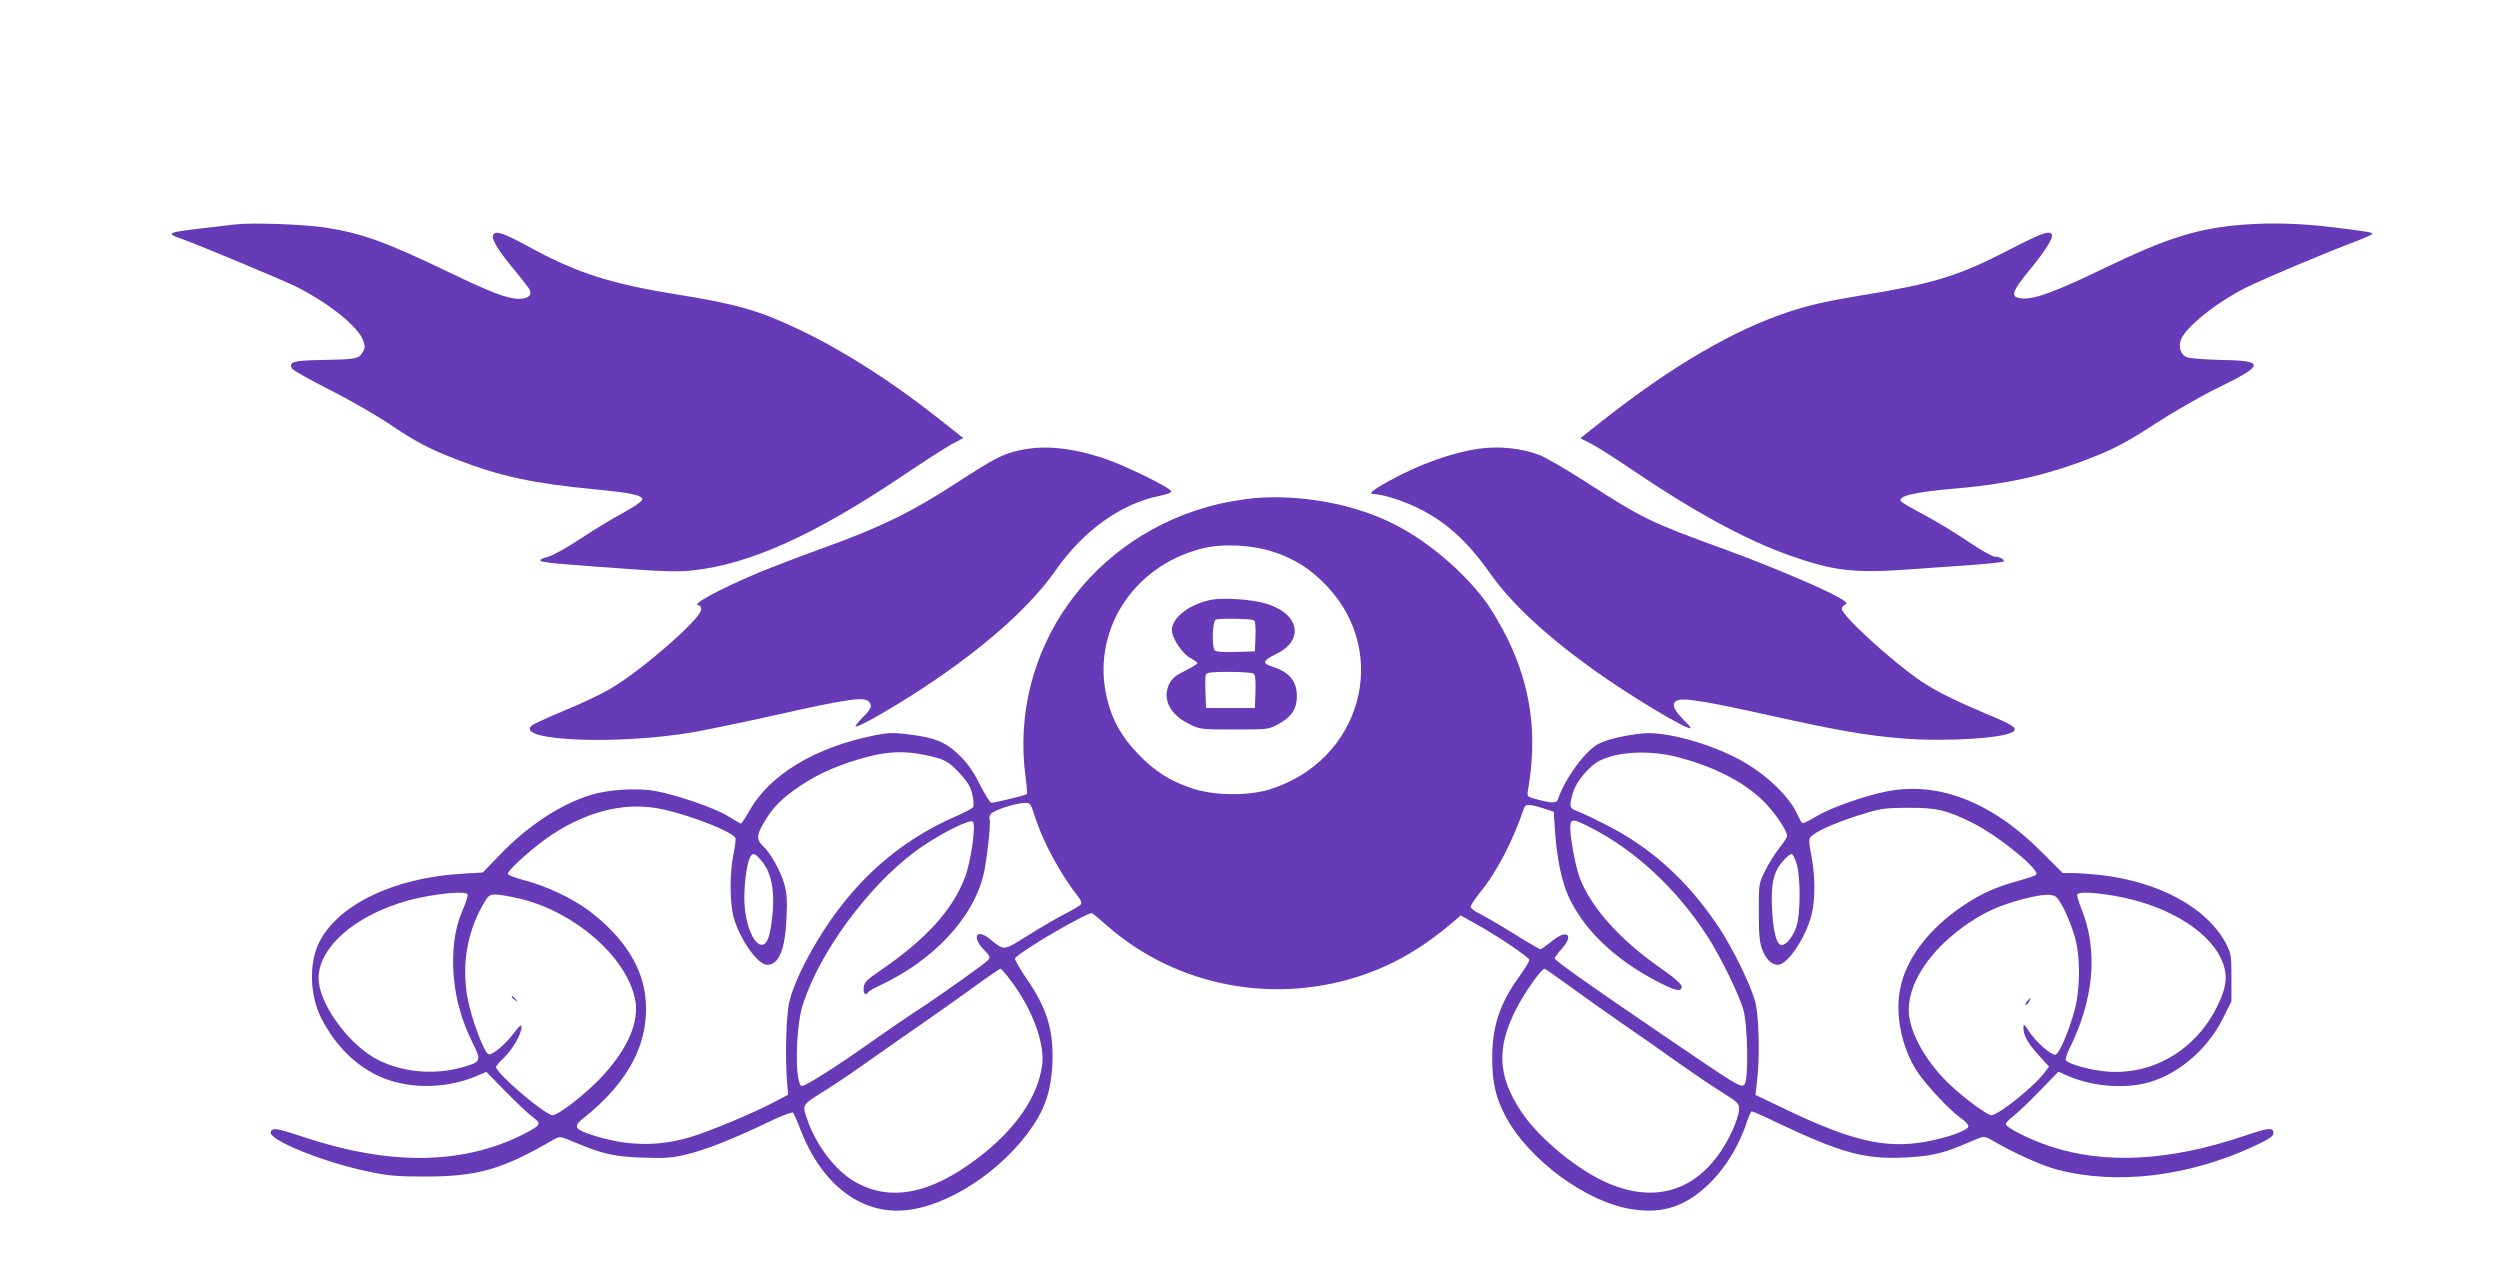
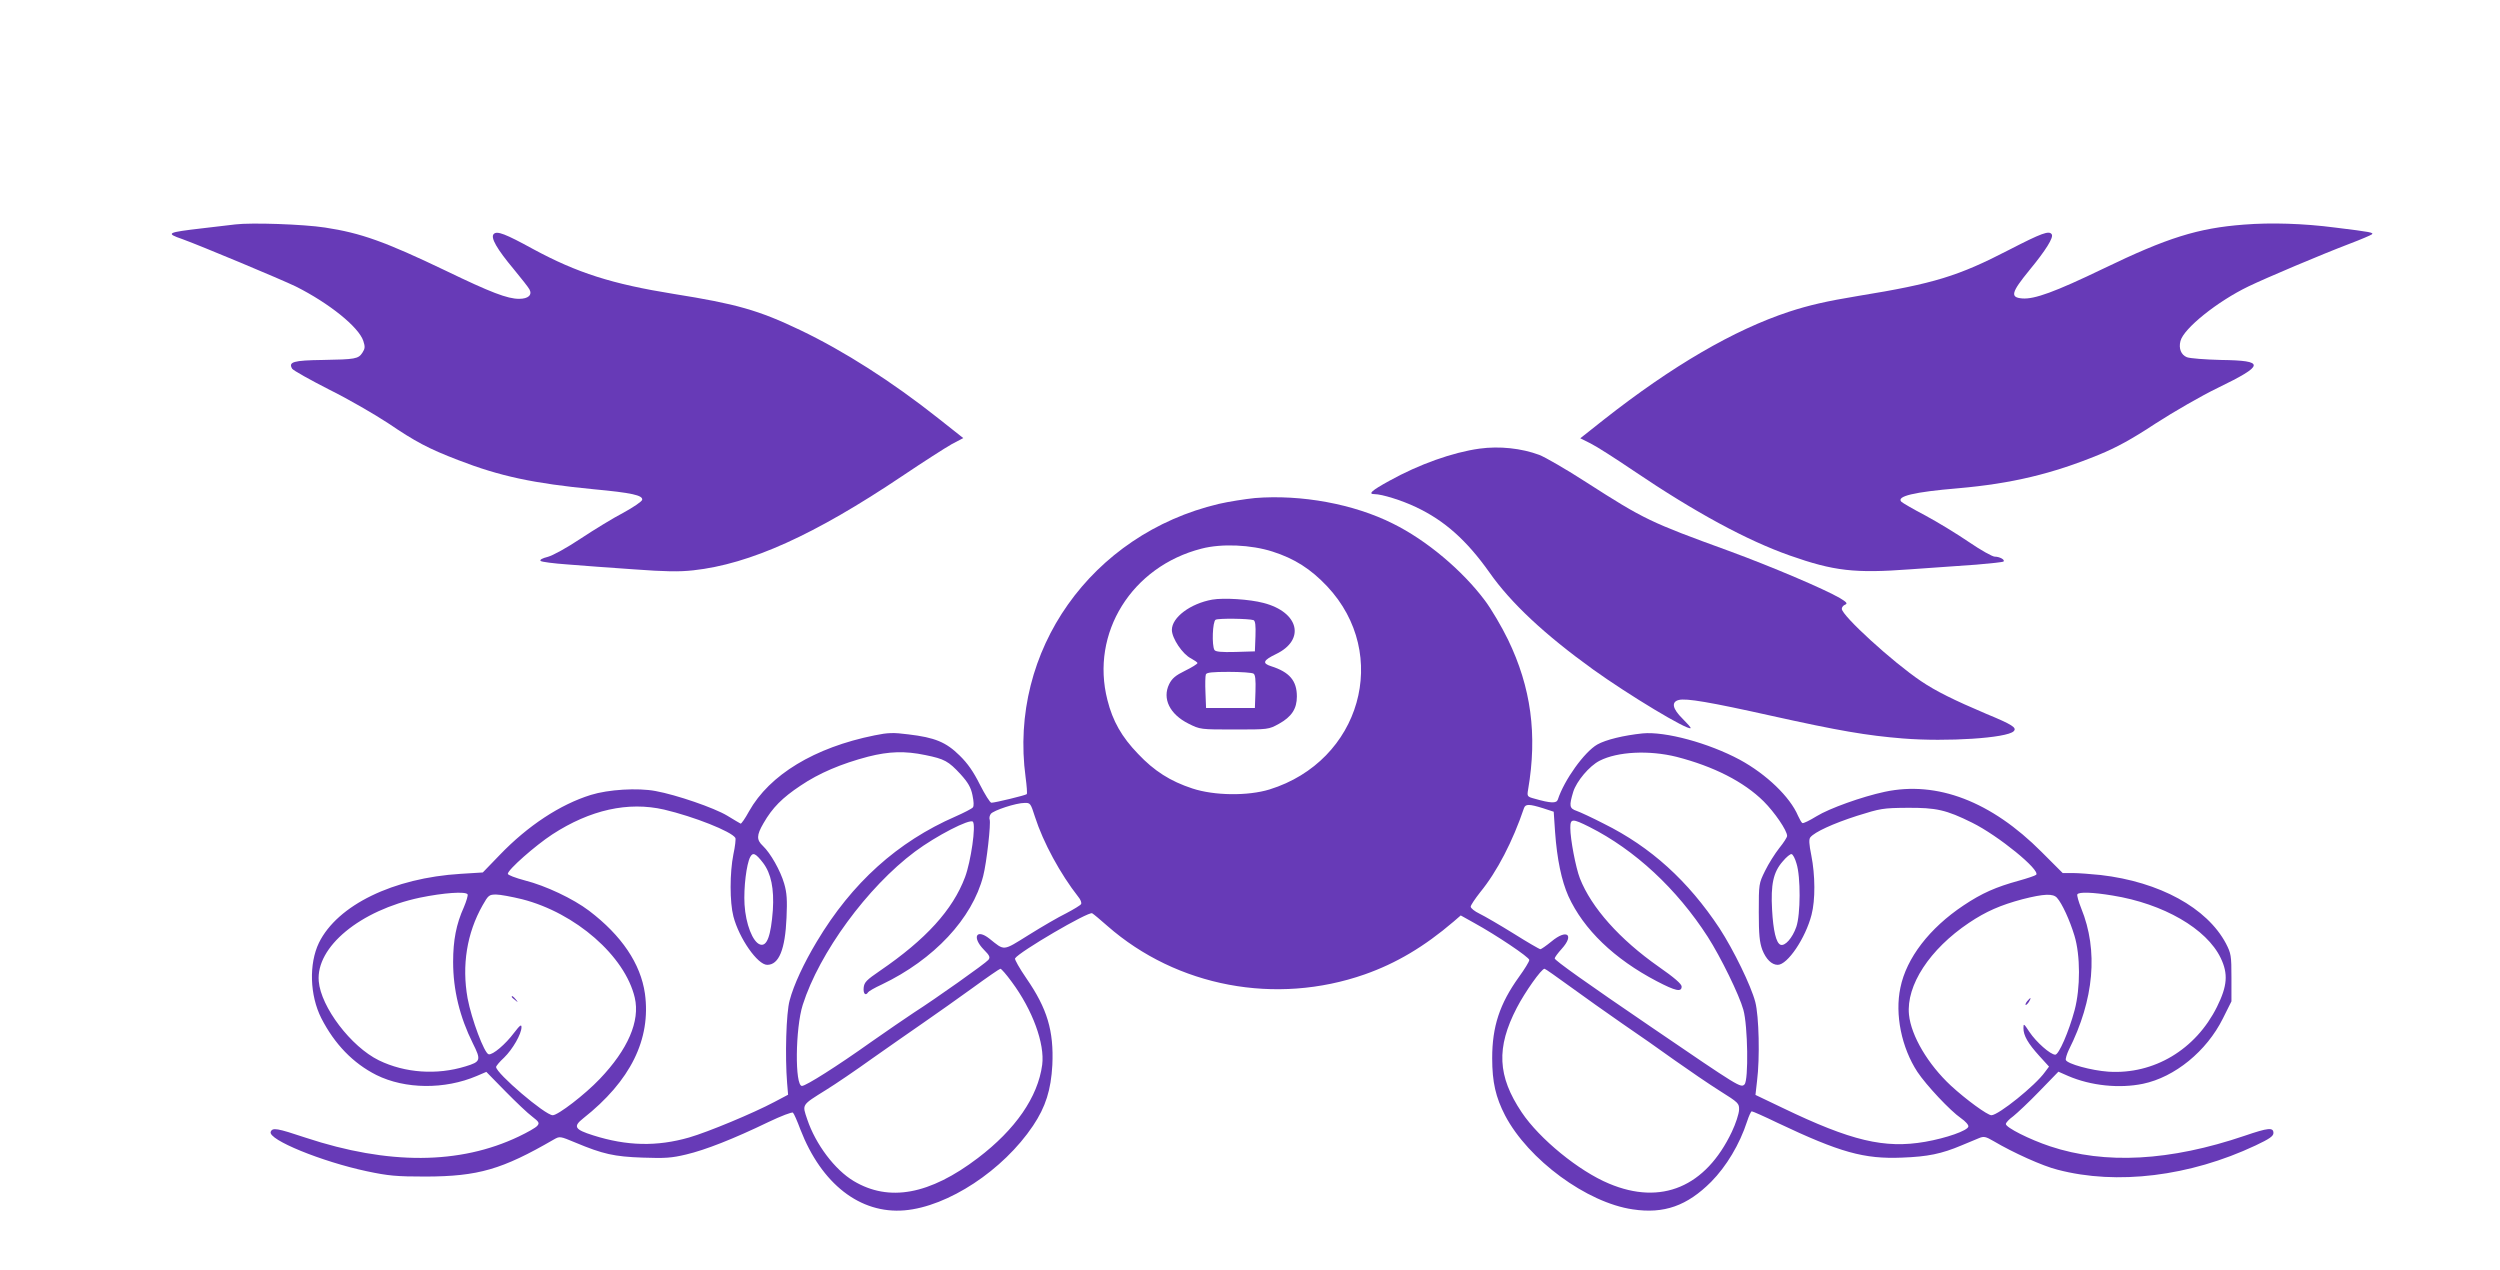
<svg xmlns="http://www.w3.org/2000/svg" version="1.0" width="1280pt" height="650pt" viewBox="0 0 1280 650" preserveAspectRatio="xMidYMid meet">
  <g transform="translate(0,650) scale(0.1,-0.1)" fill="#673ab7" stroke="none">
    <path d="M1205 5351 c-33 -4 -109 -13 -170 -20 -180 -21 -189 -25 -102 -55 89 -32 508 -207 582 -243 171 -86 321 -207 345 -278 10 -30 9 -40 -4 -60 -21 -33 -37 -35 -203 -38 -151 -2 -178 -10 -157 -45 6 -9 92 -57 190 -107 99 -49 233 -127 300 -171 140 -95 207 -131 361 -190 214 -83 385 -119 693 -149 194 -18 252 -31 248 -54 -2 -9 -45 -38 -96 -66 -52 -27 -150 -87 -218 -132 -72 -48 -143 -87 -169 -94 -28 -7 -43 -15 -37 -21 5 -5 67 -13 138 -18 71 -6 224 -17 339 -25 163 -12 232 -13 305 -5 291 32 620 181 1070 483 107 72 221 145 253 163 l59 31 -129 102 c-236 187 -482 344 -706 451 -213 102 -327 134 -647 185 -317 51 -495 108 -719 229 -144 79 -186 95 -203 78 -18 -18 16 -77 103 -181 38 -46 75 -93 80 -103 15 -28 -6 -48 -53 -48 -60 0 -144 32 -378 145 -309 148 -432 192 -616 220 -111 17 -377 26 -459 16z" />
    <path d="M11489 5350 c-236 -18 -392 -67 -719 -225 -249 -120 -354 -158 -416 -153 -63 5 -57 30 36 144 85 103 125 168 115 184 -13 21 -51 7 -218 -79 -261 -135 -384 -173 -772 -236 -164 -27 -254 -48 -355 -81 -282 -93 -598 -277 -949 -553 l-120 -95 52 -26 c29 -14 129 -78 222 -141 315 -213 580 -356 798 -433 227 -80 333 -92 616 -71 113 8 266 19 340 24 73 6 136 13 139 16 9 9 -20 25 -45 25 -12 0 -71 33 -131 74 -60 41 -160 102 -223 136 -63 33 -118 65 -124 71 -27 28 64 50 290 69 275 24 483 74 722 172 90 37 167 79 290 160 93 60 235 142 318 182 241 117 244 140 17 143 -81 2 -159 8 -175 14 -30 12 -43 45 -33 83 16 64 189 203 349 280 89 43 375 164 517 218 58 22 109 44 114 48 10 9 -1 12 -189 35 -162 21 -328 26 -466 15z" />
-     <path d="M5223 4195 c-89 -19 -127 -39 -328 -169 -228 -148 -383 -224 -665 -326 -124 -45 -279 -104 -344 -131 -215 -91 -357 -169 -306 -169 6 0 10 -9 10 -21 0 -45 -299 -307 -461 -403 -44 -27 -151 -78 -237 -113 -86 -36 -163 -71 -171 -79 -83 -78 444 -99 827 -33 64 11 239 47 387 80 405 91 487 103 513 77 20 -20 14 -37 -33 -83 -24 -25 -40 -45 -34 -45 15 0 98 44 200 106 378 229 674 478 824 694 141 203 336 342 531 381 36 7 63 17 61 23 -6 20 -241 135 -347 170 -165 54 -303 68 -427 41z" />
    <path d="M7575 4203 c-137 -19 -309 -80 -462 -165 -91 -50 -111 -68 -75 -68 37 0 140 -32 211 -66 147 -69 260 -170 377 -335 110 -157 284 -319 531 -497 184 -132 485 -313 499 -300 2 3 -17 24 -41 48 -52 51 -59 86 -20 96 38 10 161 -11 475 -81 347 -77 488 -101 673 -116 226 -18 532 2 567 37 18 18 -7 34 -140 89 -167 71 -258 116 -335 168 -144 97 -405 335 -405 370 0 8 8 18 17 21 14 6 8 13 -27 34 -79 46 -349 161 -570 242 -401 146 -431 160 -727 350 -102 66 -211 129 -242 141 -92 34 -203 46 -306 32z" />
    <path d="M6425 3950 c-49 -5 -133 -18 -185 -30 -653 -155 -1076 -752 -989 -1399 6 -45 9 -84 6 -87 -6 -6 -163 -44 -181 -44 -7 0 -33 42 -59 93 -33 66 -62 108 -104 149 -69 68 -126 92 -262 108 -77 10 -105 9 -173 -5 -308 -62 -538 -202 -643 -389 -20 -37 -40 -65 -43 -63 -4 2 -35 20 -69 41 -67 40 -258 106 -367 126 -91 17 -241 8 -331 -20 -157 -49 -322 -157 -467 -308 l-86 -89 -113 -7 c-345 -21 -631 -160 -726 -353 -52 -108 -47 -269 12 -386 68 -133 163 -231 282 -291 147 -73 350 -75 514 -5 l49 21 97 -99 c54 -55 116 -114 138 -130 35 -27 38 -33 26 -47 -8 -10 -51 -34 -95 -55 -302 -144 -667 -146 -1091 -6 -147 49 -170 53 -179 30 -15 -40 262 -153 493 -202 109 -23 149 -27 301 -27 269 1 390 36 656 190 30 17 31 17 110 -16 141 -59 199 -72 344 -77 115 -4 148 -2 223 16 98 23 243 80 421 166 65 31 122 53 126 48 5 -4 22 -43 38 -86 108 -279 306 -433 533 -414 223 19 505 205 658 433 65 97 92 184 99 311 8 175 -26 289 -133 444 -35 51 -61 97 -58 102 20 33 377 242 395 231 7 -4 42 -33 78 -65 356 -312 863 -407 1317 -248 162 57 305 142 455 270 l37 32 68 -38 c113 -62 283 -176 283 -190 0 -8 -24 -47 -53 -87 -99 -138 -137 -254 -137 -416 0 -123 18 -200 66 -293 119 -227 419 -447 654 -481 160 -24 278 18 401 141 78 79 146 192 184 309 9 28 20 52 24 52 5 0 64 -26 132 -59 321 -152 443 -186 638 -178 131 5 201 19 305 63 34 14 74 31 89 37 24 10 34 8 75 -16 98 -58 250 -127 327 -146 304 -80 677 -34 1013 124 72 34 92 48 92 64 0 30 -27 27 -147 -14 -383 -130 -715 -148 -997 -54 -105 35 -226 96 -226 114 0 7 17 25 38 40 20 16 81 73 134 128 l97 100 50 -22 c116 -50 262 -65 383 -40 163 34 326 167 409 334 l44 88 0 121 c0 114 -2 124 -28 175 -97 183 -340 316 -642 351 -50 5 -113 10 -142 10 l-52 0 -108 108 c-258 259 -535 365 -803 308 -117 -25 -284 -85 -349 -125 -36 -22 -68 -38 -73 -35 -5 3 -14 20 -22 37 -41 97 -162 213 -298 287 -160 86 -382 146 -498 135 -96 -10 -188 -32 -232 -57 -66 -38 -169 -181 -202 -282 -7 -20 -36 -19 -120 5 -37 10 -38 12 -32 47 48 281 15 523 -103 767 -32 66 -85 156 -118 200 -116 155 -299 309 -471 394 -201 101 -470 150 -707 131z m90 -274 c113 -36 196 -89 280 -178 327 -348 172 -895 -295 -1040 -111 -34 -283 -32 -395 5 -113 37 -196 90 -278 177 -84 87 -130 168 -157 276 -88 343 125 684 482 775 103 27 254 20 363 -15z m-1777 -1042 c98 -20 118 -31 180 -98 39 -43 53 -68 61 -107 7 -34 8 -56 2 -63 -6 -7 -45 -27 -88 -46 -298 -130 -531 -340 -711 -641 -66 -110 -118 -221 -139 -301 -18 -64 -24 -287 -13 -423 l5 -60 -70 -37 c-107 -57 -340 -154 -437 -182 -164 -47 -318 -44 -491 11 -95 30 -104 45 -51 87 242 191 348 405 316 639 -22 153 -119 297 -286 424 -82 62 -222 128 -328 155 -49 13 -88 28 -88 34 0 21 141 145 228 202 194 126 388 169 572 127 153 -36 345 -112 365 -145 3 -5 -1 -43 -10 -84 -19 -95 -19 -245 0 -318 29 -112 124 -248 173 -248 60 0 92 78 99 241 4 91 2 127 -12 175 -19 66 -70 156 -109 193 -33 31 -33 54 3 116 46 80 96 130 189 192 96 65 210 113 347 149 107 27 188 30 293 8z m3846 -9 c190 -49 344 -127 446 -228 56 -56 120 -149 120 -177 0 -7 -18 -35 -40 -62 -22 -28 -55 -80 -73 -117 -32 -65 -32 -67 -32 -211 0 -117 4 -154 18 -193 19 -48 48 -77 79 -77 50 0 142 136 173 256 20 76 19 203 -1 304 -12 59 -13 84 -5 93 22 27 115 70 239 110 121 38 133 40 257 41 148 1 199 -10 332 -76 134 -66 352 -244 328 -267 -6 -5 -45 -18 -88 -30 -117 -32 -190 -64 -284 -127 -174 -116 -292 -269 -323 -421 -29 -137 6 -307 87 -431 46 -69 168 -199 223 -237 23 -16 40 -35 38 -43 -4 -21 -113 -59 -221 -78 -208 -36 -378 4 -731 174 l-138 66 8 71 c15 118 10 332 -9 405 -22 84 -111 266 -183 377 -161 243 -351 416 -593 536 -58 30 -121 59 -138 65 -38 13 -40 25 -18 98 17 54 82 132 135 159 92 47 253 55 394 20z m-3285 -307 c42 -131 130 -293 222 -410 12 -14 18 -31 14 -37 -3 -6 -38 -27 -76 -47 -39 -19 -125 -69 -192 -111 -135 -84 -122 -82 -201 -19 -67 53 -91 8 -29 -56 31 -31 34 -40 23 -53 -15 -18 -272 -200 -380 -269 -41 -27 -140 -95 -220 -151 -174 -124 -334 -225 -354 -225 -37 0 -34 295 4 415 85 267 331 603 575 785 109 81 280 169 296 153 17 -17 -10 -204 -40 -284 -63 -168 -201 -319 -435 -479 -70 -48 -81 -59 -84 -87 -3 -31 10 -44 23 -23 3 5 34 23 69 39 268 128 464 338 520 556 18 70 40 270 33 289 -3 8 0 21 6 29 14 18 129 56 173 56 29 1 31 -2 53 -71z m2601 44 l55 -18 7 -104 c10 -139 33 -249 68 -328 78 -171 235 -322 453 -436 96 -50 127 -57 127 -27 0 13 -38 46 -117 101 -201 141 -345 303 -404 453 -21 54 -49 200 -49 258 0 49 10 49 98 5 232 -117 447 -316 606 -563 66 -103 161 -297 182 -373 23 -81 27 -361 6 -382 -19 -19 -24 -16 -474 291 -335 228 -498 344 -498 354 0 5 16 27 36 49 66 73 26 103 -52 38 -27 -22 -53 -40 -57 -40 -5 0 -67 36 -137 80 -71 44 -150 90 -175 102 -25 12 -45 28 -45 36 0 7 22 40 48 73 87 106 168 263 225 432 8 21 26 21 97 -1z m-3993 -280 c41 -54 57 -132 50 -242 -10 -132 -30 -187 -65 -176 -38 12 -74 105 -80 205 -5 87 10 207 29 243 14 26 28 19 66 -30z m5291 -3 c22 -68 21 -262 -1 -325 -20 -57 -58 -100 -81 -91 -22 9 -37 70 -43 180 -7 128 6 191 54 246 19 23 40 40 46 38 7 -2 18 -23 25 -48z m-6804 -158 c3 -5 -6 -35 -19 -66 -39 -86 -55 -169 -55 -280 0 -144 34 -282 101 -417 43 -86 41 -94 -38 -118 -146 -45 -309 -34 -443 31 -143 70 -297 273 -308 405 -15 176 212 363 518 428 122 25 234 33 244 17z m8422 -6 c261 -42 482 -170 554 -320 39 -81 34 -143 -19 -250 -109 -219 -323 -347 -556 -332 -87 6 -211 40 -218 60 -2 6 5 30 15 51 130 258 152 509 64 725 -14 35 -23 67 -20 72 8 13 77 11 180 -6z m-8143 -19 c274 -70 527 -291 577 -504 28 -120 -35 -265 -179 -416 -76 -80 -214 -186 -241 -186 -39 0 -290 215 -290 247 0 5 18 27 41 48 44 43 89 121 89 156 0 16 -8 10 -38 -29 -44 -59 -109 -114 -130 -110 -22 4 -88 180 -108 287 -30 168 -4 333 77 476 29 51 33 55 69 55 20 0 80 -11 133 -24z m7859 7 c26 -29 65 -114 89 -193 31 -101 31 -269 1 -382 -30 -112 -81 -228 -99 -228 -25 0 -98 65 -132 116 -29 44 -31 46 -31 20 0 -38 23 -78 81 -142 l50 -55 -21 -28 c-48 -68 -238 -221 -274 -221 -20 0 -130 80 -208 152 -116 108 -203 254 -214 363 -15 150 106 335 307 470 88 59 162 91 274 121 110 28 157 30 177 7z m-5352 -430 c107 -144 170 -317 156 -425 -22 -165 -137 -331 -329 -477 -247 -188 -455 -226 -636 -118 -97 58 -195 188 -238 316 -26 78 -31 71 97 151 47 29 153 101 235 160 83 58 202 142 265 185 63 44 176 123 250 177 74 54 138 98 142 98 5 0 31 -30 58 -67z m2860 -25 c69 -50 188 -135 265 -188 77 -52 199 -138 270 -189 72 -51 176 -122 230 -156 97 -61 100 -64 99 -98 -1 -20 -17 -70 -37 -112 -134 -282 -361 -378 -629 -265 -154 64 -356 229 -447 365 -124 185 -131 331 -25 535 42 81 126 200 142 200 4 0 63 -42 132 -92z" />
    <path d="M6207 3430 c-112 -20 -207 -91 -207 -155 0 -43 55 -125 98 -146 18 -10 33 -20 33 -24 0 -4 -28 -22 -63 -39 -49 -24 -67 -39 -82 -69 -36 -74 3 -154 99 -202 60 -30 61 -30 235 -30 175 0 175 0 228 29 65 36 92 77 92 140 0 81 -38 125 -132 155 -47 15 -41 30 25 62 152 73 118 215 -64 262 -72 19 -203 27 -262 17z m211 -105 c9 -4 12 -26 10 -82 l-3 -78 -99 -3 c-73 -2 -102 1 -108 10 -14 23 -10 146 6 155 15 8 168 6 194 -2z m0 -274 c9 -5 12 -31 10 -92 l-3 -84 -125 0 -125 0 -3 79 c-2 44 -1 85 2 93 4 10 33 13 118 13 62 0 119 -4 126 -9z" />
    <path d="M2620 1396 c0 -2 8 -10 18 -17 15 -13 16 -12 3 4 -13 16 -21 21 -21 13z" />
    <path d="M10380 1375 c-7 -9 -11 -17 -9 -20 3 -2 10 5 17 15 14 24 10 26 -8 5z" />
  </g>
</svg>